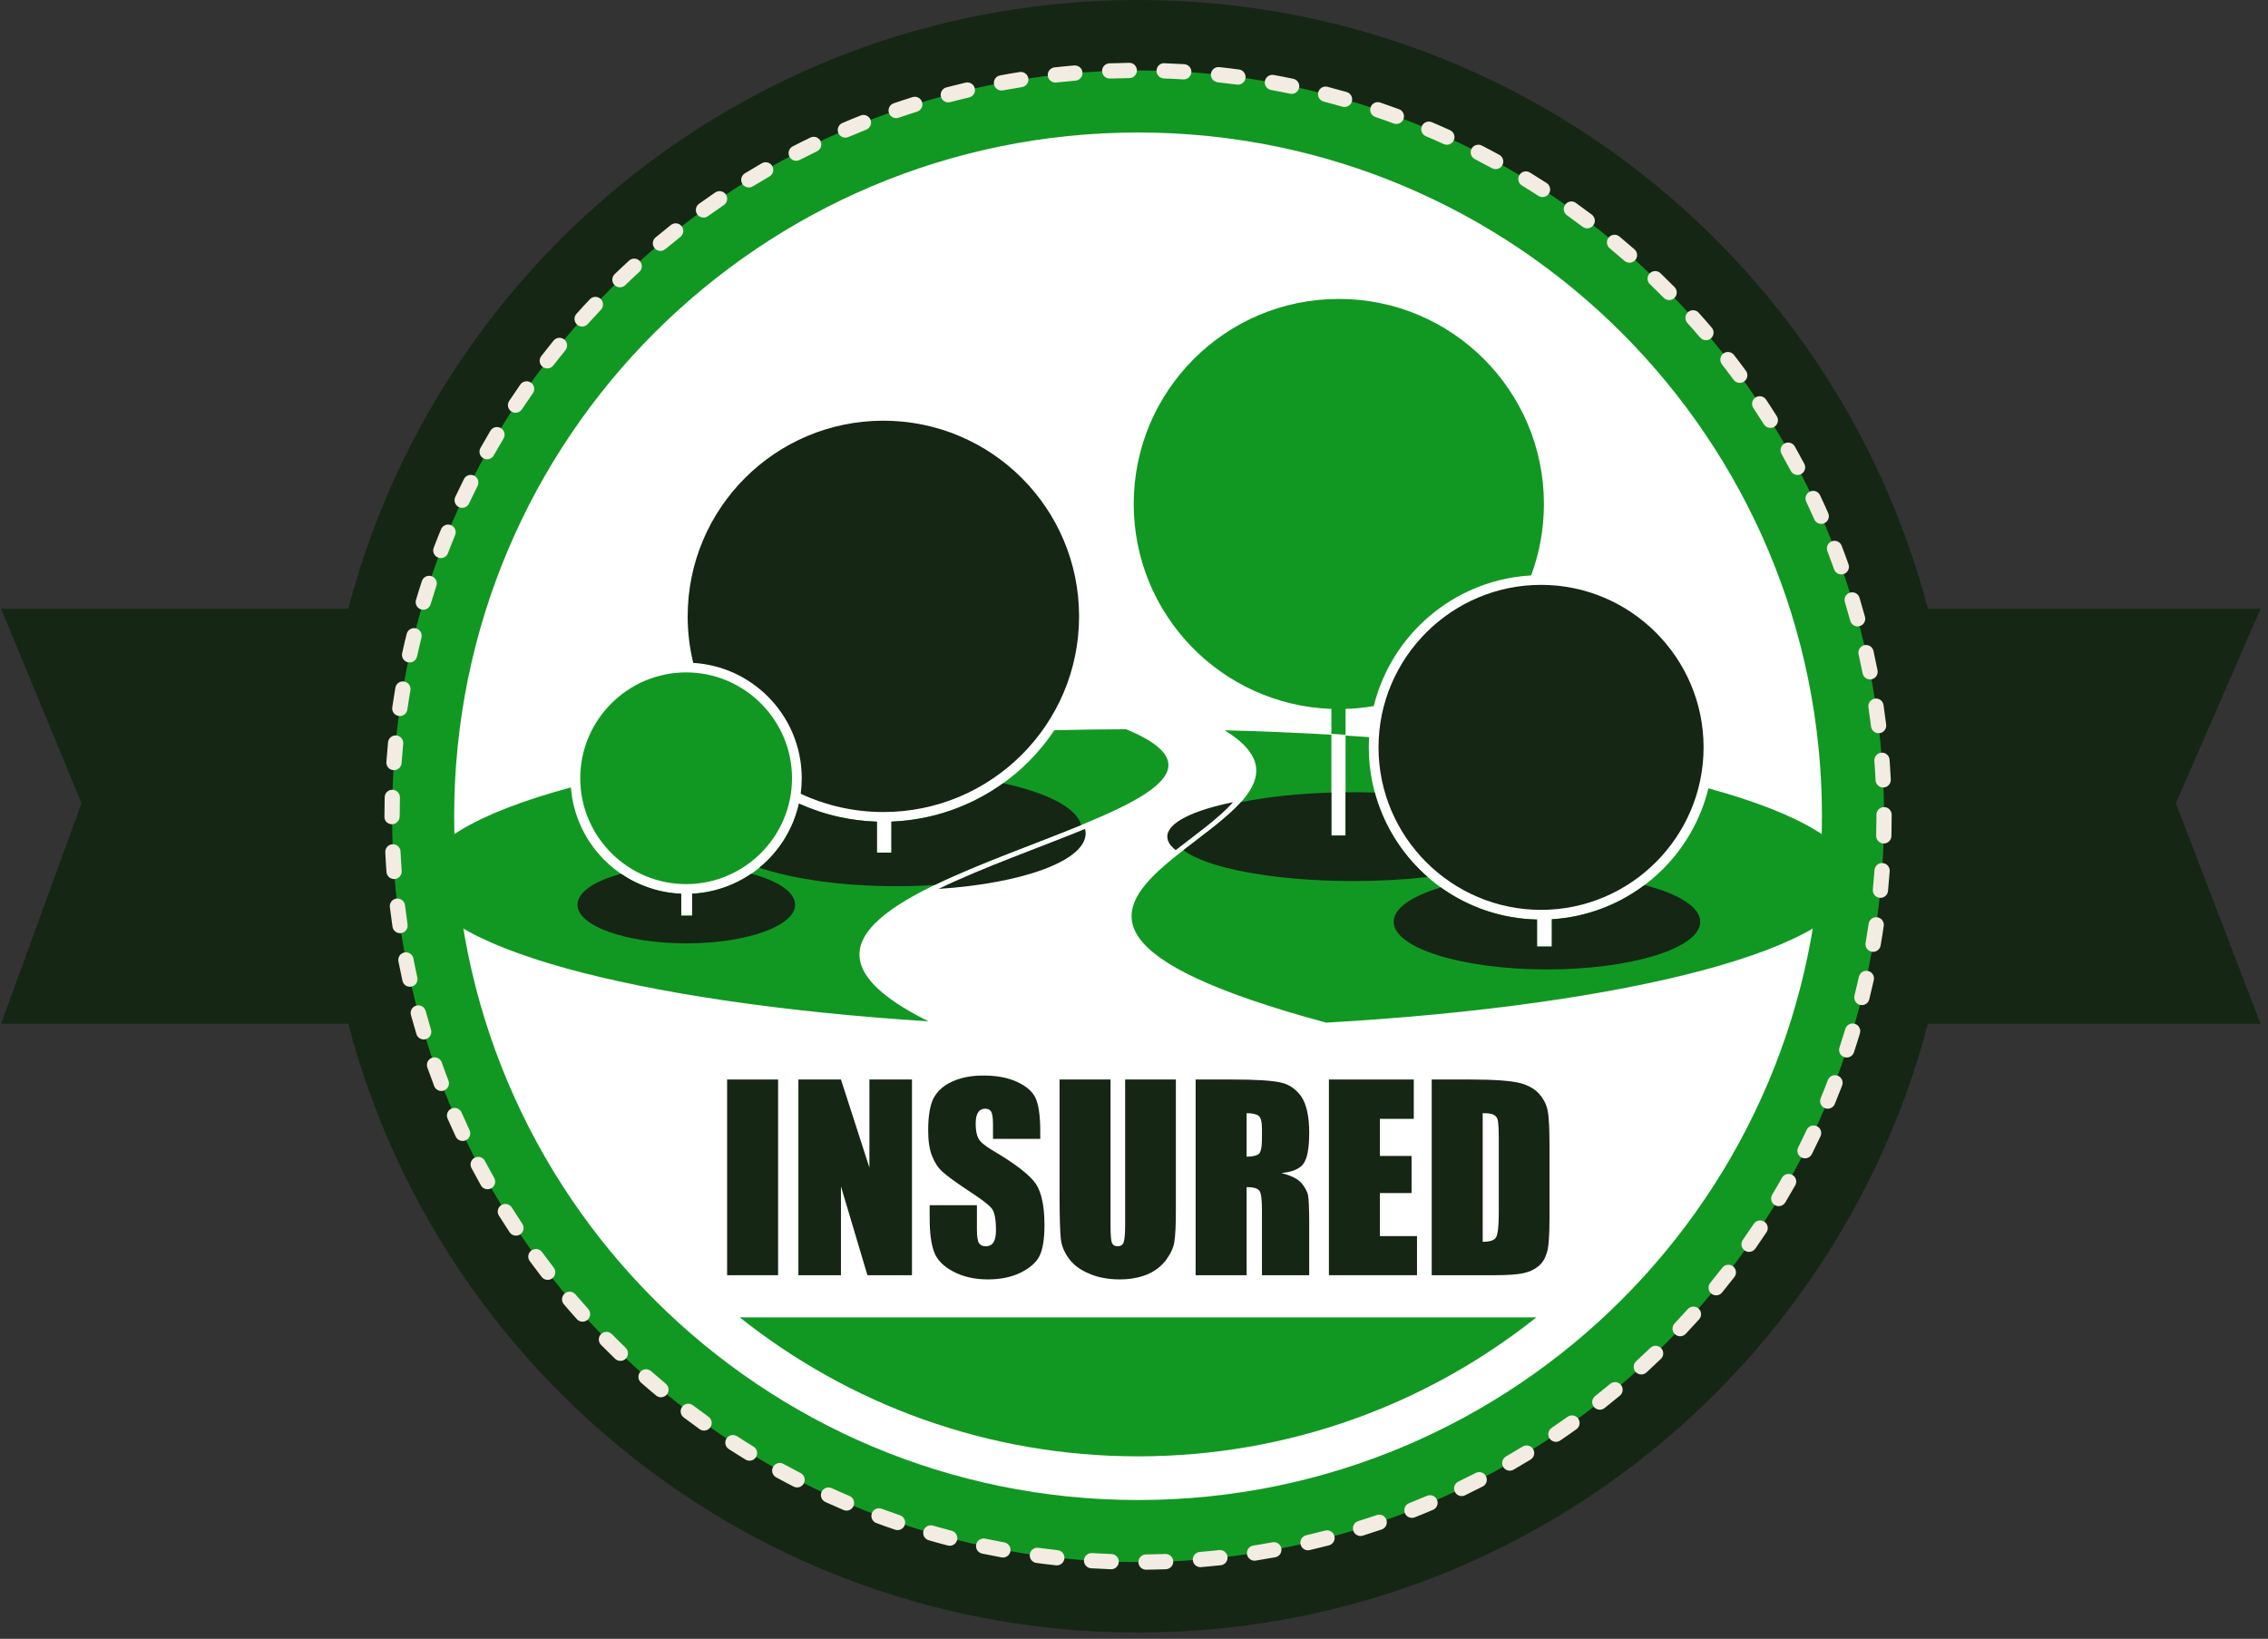
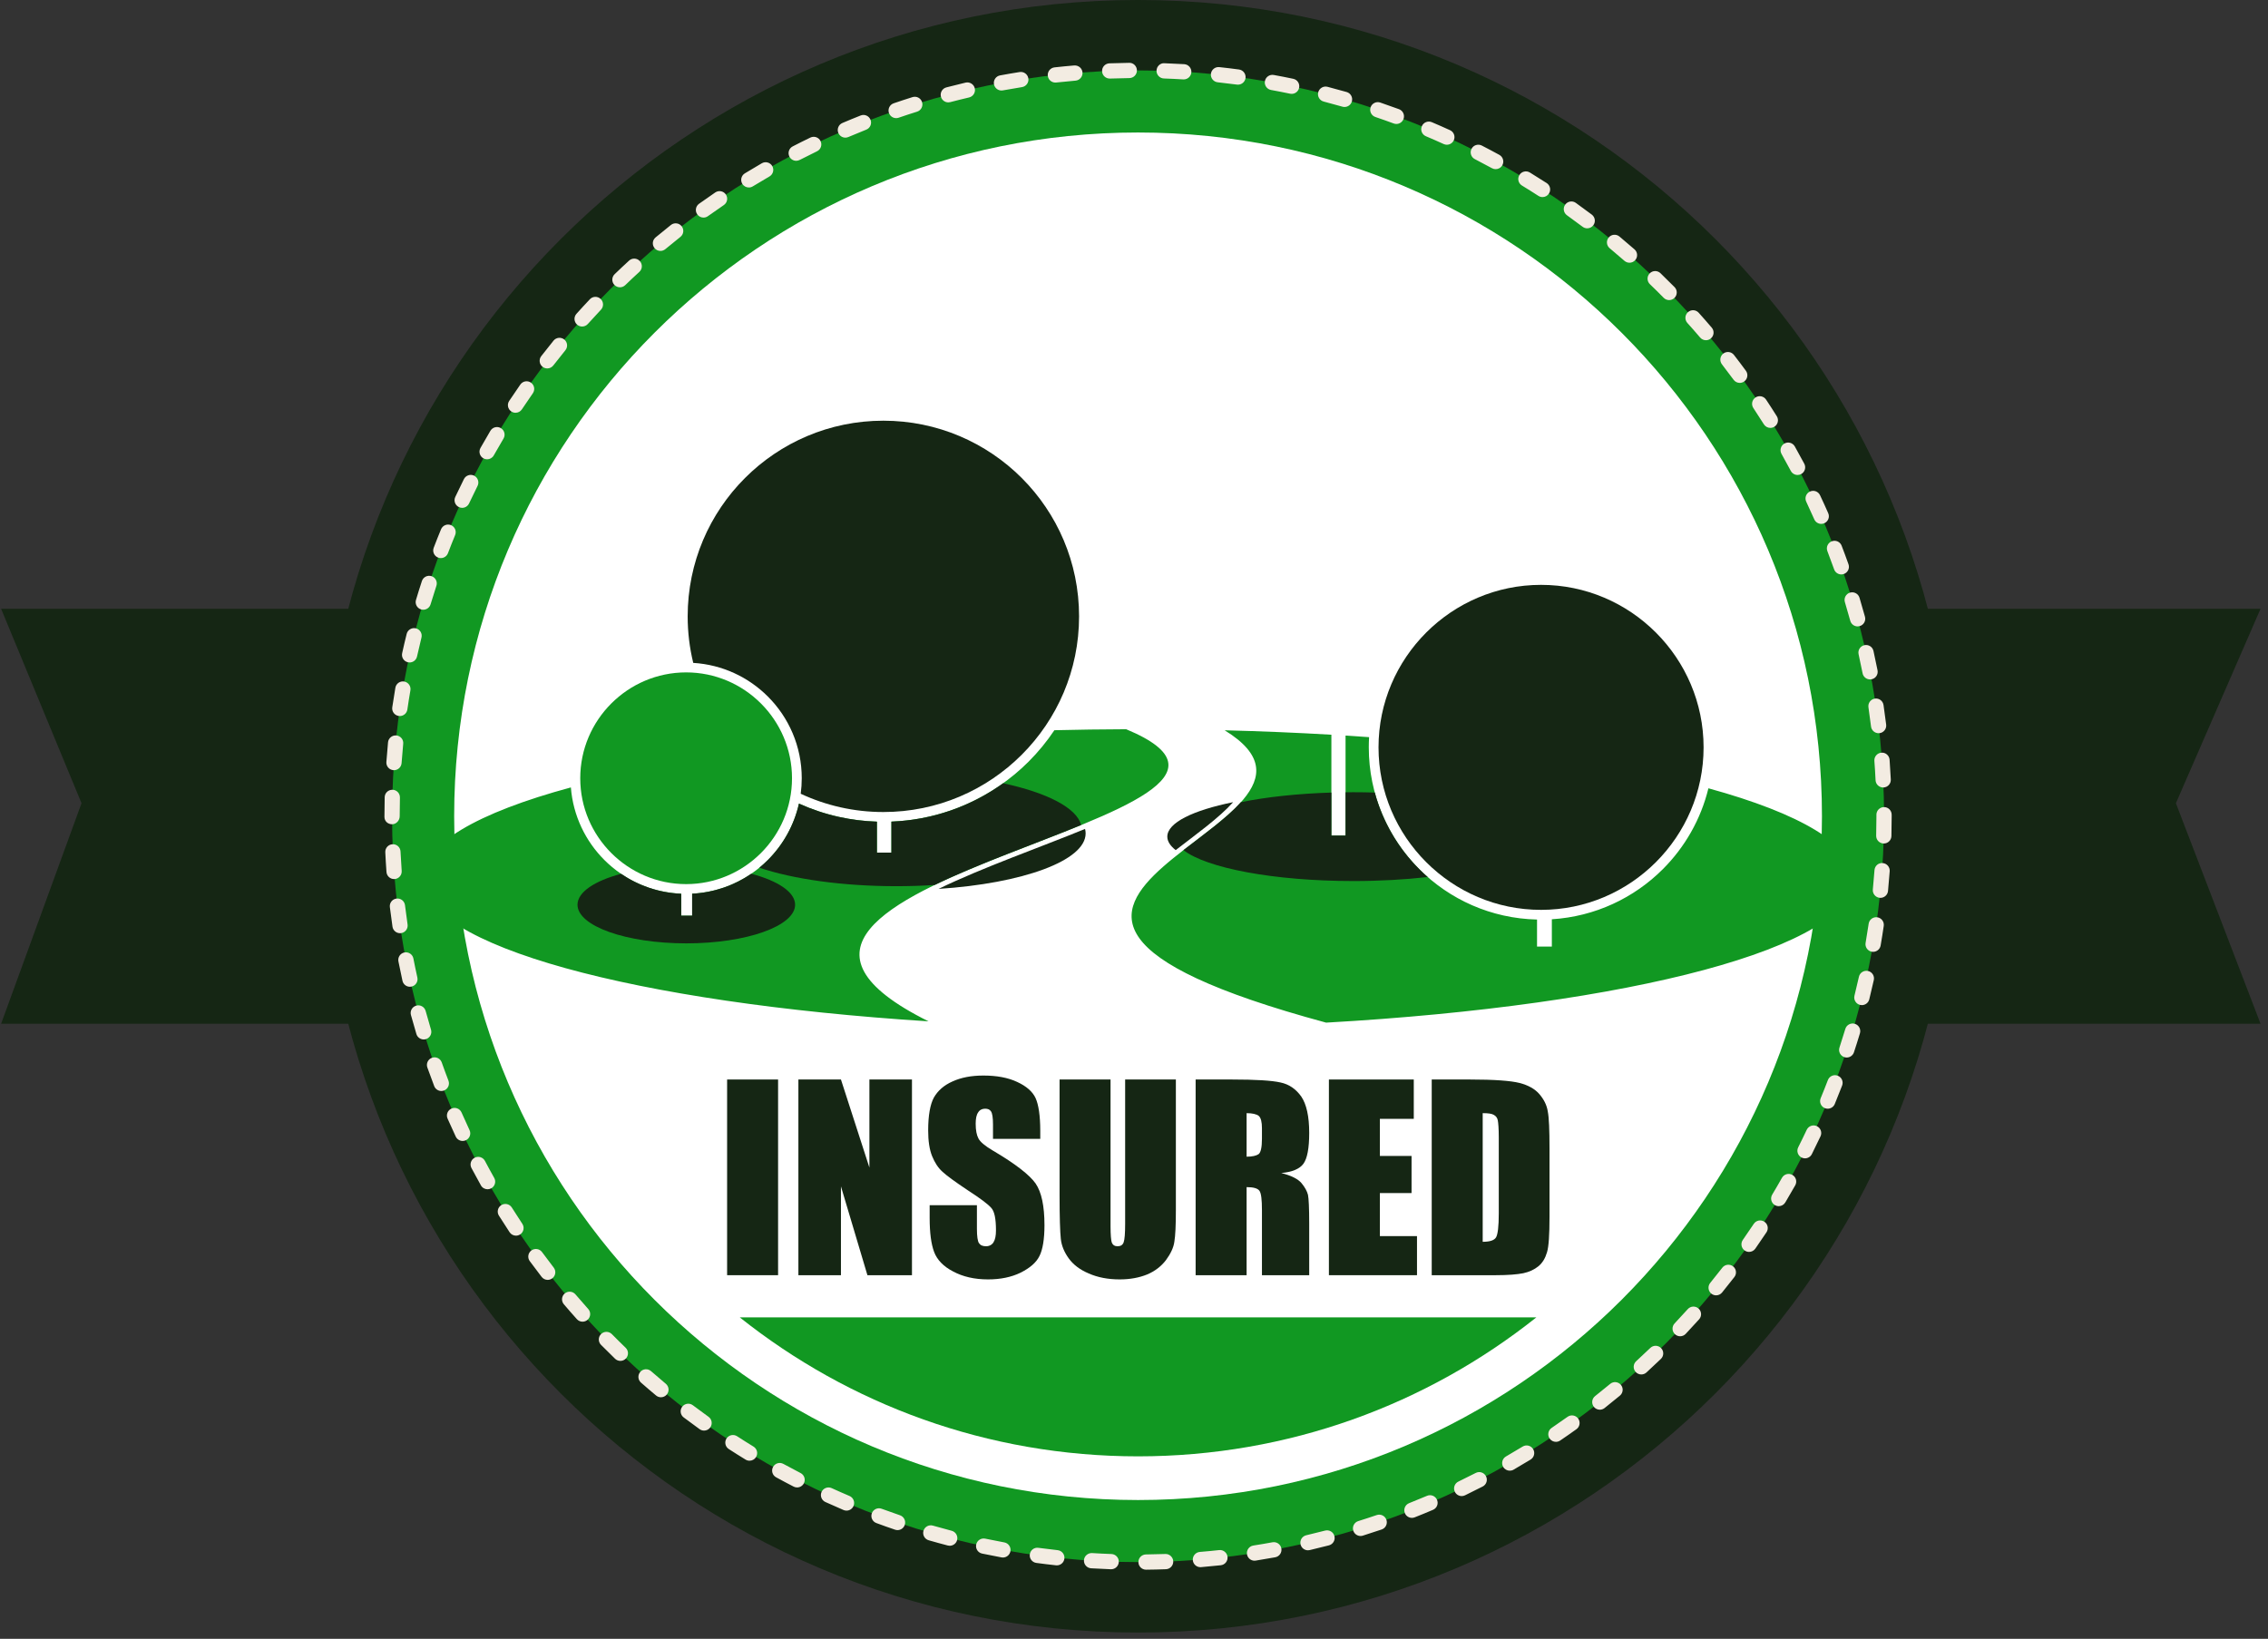
<svg xmlns="http://www.w3.org/2000/svg" width="100%" height="100%" viewBox="0 0 220 159" version="1.1" xml:space="preserve" style="fill-rule:evenodd;clip-rule:evenodd;stroke-linejoin:round;stroke-miterlimit:2;">
  <rect x="0" y="0" width="220" height="159" fill="#333333" stroke="none" />
  <g transform="matrix(1,0,0,1,-67.606,-93.796)">
    <g transform="matrix(1,0,0,1,0,-5.01)">
      <g>
        <g transform="matrix(1,0,0,1,35.609,65.726)">
          <path d="M214.595,132.403L251.273,132.403L243.063,111.007L251.273,92.144L214.595,92.144L214.595,132.403Z" style="fill:rgb(21,38,20);fill-rule:nonzero;" />
        </g>
        <g transform="matrix(-0.95,0,0,1,306.423,65.727)">
          <path d="M214.595,132.403L251.273,132.403L243.063,111.007L251.273,92.144L214.595,92.144L214.595,132.403Z" style="fill:rgb(21,38,20);fill-rule:nonzero;" />
        </g>
        <g transform="matrix(1,0,0,1,35.609,65.726)">
          <path d="M221.586,112.273C221.586,156.012 186.129,191.469 142.391,191.469C98.653,191.469 63.196,156.012 63.196,112.273C63.196,68.535 98.653,33.079 142.391,33.079C186.129,33.079 221.586,68.535 221.586,112.273Z" style="fill:rgb(21,38,20);fill-rule:nonzero;" />
        </g>
        <g transform="matrix(1,0,0,1,35.609,65.726)">
          <path d="M214.753,112.273C214.753,152.238 182.356,184.636 142.391,184.636C102.426,184.636 70.029,152.238 70.029,112.273C70.029,72.309 102.426,39.911 142.391,39.911C182.356,39.911 214.753,72.309 214.753,112.273Z" style="fill:rgb(17,152,34);fill-rule:nonzero;" />
        </g>
        <g transform="matrix(1,0,0,1,35.609,65.726)">
          <path d="M143.164,185.371C142.759,185.371 142.428,185.044 142.424,184.639C142.42,184.231 142.748,183.896 143.156,183.892C143.786,183.886 144.413,183.871 145.038,183.848C145.432,183.83 145.789,184.152 145.804,184.561C145.818,184.969 145.5,185.312 145.091,185.326C144.454,185.35 143.814,185.365 143.171,185.371L143.164,185.371ZM139.782,185.329L139.756,185.329C139.114,185.306 138.474,185.275 137.836,185.236C137.428,185.211 137.118,184.86 137.143,184.452C137.168,184.044 137.529,183.739 137.927,183.759C138.552,183.797 139.178,183.829 139.808,183.851C140.216,183.865 140.536,184.208 140.521,184.616C140.506,185.015 140.179,185.329 139.782,185.329ZM148.439,185.127C148.059,185.127 147.735,184.835 147.703,184.448C147.669,184.041 147.972,183.684 148.379,183.649C149.006,183.598 149.631,183.538 150.254,183.47C150.661,183.425 151.025,183.719 151.069,184.125C151.114,184.531 150.82,184.896 150.415,184.94C149.779,185.009 149.141,185.071 148.502,185.124C148.481,185.126 148.46,185.127 148.439,185.127ZM134.512,184.952C134.485,184.952 134.459,184.95 134.432,184.947C133.793,184.878 133.156,184.801 132.523,184.715C132.119,184.66 131.835,184.288 131.89,183.883C131.944,183.479 132.313,183.191 132.722,183.25C133.342,183.333 133.965,183.409 134.59,183.477C134.997,183.521 135.291,183.885 135.246,184.292C135.206,184.67 134.885,184.952 134.512,184.952ZM153.687,184.499C153.328,184.499 153.014,184.238 152.957,183.874C152.894,183.47 153.169,183.091 153.573,183.028C154.194,182.931 154.813,182.826 155.429,182.712C155.832,182.64 156.216,182.905 156.291,183.306C156.364,183.708 156.099,184.093 155.697,184.167C155.068,184.283 154.436,184.39 153.802,184.49C153.763,184.496 153.725,184.499 153.687,184.499ZM129.282,184.191C129.238,184.191 129.193,184.187 129.148,184.179C128.517,184.063 127.888,183.939 127.262,183.808C126.862,183.724 126.606,183.331 126.69,182.932C126.774,182.532 127.167,182.277 127.566,182.36C128.18,182.489 128.796,182.61 129.415,182.724C129.817,182.797 130.083,183.183 130.009,183.585C129.944,183.941 129.632,184.191 129.282,184.191ZM158.873,183.49C158.537,183.49 158.233,183.259 158.154,182.918C158.061,182.52 158.308,182.123 158.706,182.03C159.318,181.887 159.928,181.736 160.535,181.578C160.934,181.478 161.335,181.712 161.438,182.107C161.541,182.502 161.304,182.906 160.908,183.01C160.289,183.171 159.667,183.324 159.042,183.47C158.985,183.483 158.929,183.49 158.873,183.49ZM124.122,183.05C124.061,183.05 123.999,183.042 123.936,183.026C123.314,182.864 122.696,182.695 122.082,182.517C121.689,182.403 121.462,181.993 121.576,181.601C121.689,181.209 122.102,180.981 122.492,181.096C123.094,181.27 123.7,181.436 124.308,181.594C124.703,181.697 124.94,182.101 124.838,182.496C124.752,182.829 124.451,183.05 124.122,183.05ZM163.973,182.103C163.658,182.103 163.366,181.899 163.267,181.583C163.145,181.193 163.363,180.778 163.752,180.656C164.353,180.469 164.95,180.274 165.543,180.071C165.931,179.942 166.35,180.146 166.482,180.532C166.614,180.919 166.408,181.339 166.022,181.471C165.416,181.678 164.807,181.877 164.194,182.068C164.121,182.091 164.046,182.103 163.973,182.103ZM119.06,181.532C118.981,181.532 118.901,181.519 118.822,181.492C118.212,181.285 117.606,181.07 117.004,180.846C116.621,180.704 116.426,180.279 116.568,179.896C116.71,179.513 117.135,179.317 117.518,179.46C118.108,179.678 118.701,179.889 119.298,180.092C119.685,180.224 119.892,180.644 119.76,181.03C119.656,181.338 119.368,181.532 119.06,181.532ZM168.957,180.344C168.662,180.344 168.383,180.167 168.268,179.876C168.118,179.496 168.305,179.066 168.685,178.916C169.267,178.686 169.846,178.449 170.421,178.204C170.797,178.044 171.231,178.219 171.391,178.595C171.551,178.97 171.377,179.405 171,179.564C170.414,179.814 169.823,180.057 169.228,180.292C169.138,180.327 169.046,180.344 168.957,180.344ZM114.111,179.641C114.015,179.641 113.916,179.622 113.822,179.582C113.23,179.33 112.642,179.071 112.058,178.804C111.687,178.634 111.523,178.196 111.692,177.824C111.863,177.453 112.301,177.29 112.673,177.459C113.245,177.72 113.82,177.974 114.4,178.22C114.776,178.38 114.952,178.814 114.792,179.19C114.672,179.472 114.398,179.641 114.111,179.641ZM173.785,178.23C173.51,178.23 173.246,178.075 173.118,177.811C172.94,177.443 173.095,177.001 173.463,176.823C174.028,176.551 174.588,176.272 175.145,175.985C175.508,175.797 175.954,175.941 176.141,176.304C176.328,176.668 176.185,177.113 175.822,177.3C175.254,177.593 174.682,177.877 174.106,178.156C174.002,178.206 173.893,178.23 173.785,178.23ZM109.316,177.392C109.203,177.392 109.087,177.366 108.979,177.31C108.407,177.016 107.84,176.714 107.278,176.406C106.92,176.209 106.789,175.76 106.985,175.402C107.181,175.043 107.629,174.911 107.989,175.109C108.541,175.411 109.096,175.706 109.656,175.995C110.019,176.182 110.162,176.628 109.975,176.991C109.844,177.246 109.585,177.392 109.316,177.392ZM178.45,175.767C178.194,175.767 177.945,175.634 177.808,175.397C177.604,175.043 177.726,174.59 178.079,174.386C178.623,174.073 179.162,173.753 179.696,173.426C180.045,173.213 180.501,173.323 180.713,173.671C180.926,174.02 180.816,174.475 180.467,174.688C179.922,175.021 179.372,175.348 178.818,175.667C178.702,175.735 178.575,175.767 178.45,175.767ZM104.703,174.799C104.571,174.799 104.439,174.764 104.318,174.69C103.77,174.356 103.227,174.014 102.689,173.665C102.346,173.443 102.249,172.984 102.471,172.642C102.693,172.299 103.151,172.202 103.494,172.423C104.021,172.765 104.553,173.101 105.09,173.429C105.438,173.642 105.548,174.097 105.335,174.445C105.195,174.673 104.952,174.799 104.703,174.799ZM182.923,172.968C182.686,172.968 182.453,172.854 182.31,172.643C182.081,172.305 182.169,171.845 182.508,171.616C183.027,171.264 183.542,170.905 184.051,170.541C184.383,170.304 184.846,170.38 185.083,170.711C185.321,171.043 185.245,171.505 184.912,171.743C184.393,172.115 183.868,172.481 183.337,172.84C183.21,172.927 183.066,172.968 182.923,172.968ZM100.293,171.877C100.144,171.877 99.994,171.832 99.863,171.739C99.342,171.365 98.825,170.985 98.314,170.598C97.988,170.351 97.924,169.887 98.171,169.562C98.417,169.236 98.882,169.171 99.207,169.418C99.708,169.797 100.214,170.17 100.724,170.536C101.057,170.774 101.133,171.236 100.895,171.568C100.751,171.77 100.523,171.877 100.293,171.877ZM187.183,169.85C186.964,169.85 186.748,169.754 186.602,169.569C186.349,169.249 186.403,168.783 186.724,168.53C187.217,168.141 187.704,167.746 188.187,167.345C188.5,167.084 188.967,167.126 189.228,167.44C189.489,167.754 189.447,168.22 189.133,168.482C188.641,168.891 188.144,169.294 187.641,169.691C187.505,169.798 187.343,169.85 187.183,169.85ZM96.11,168.643C95.943,168.643 95.775,168.586 95.637,168.471C95.144,168.061 94.657,167.645 94.175,167.221C93.868,166.952 93.838,166.484 94.107,166.177C94.376,165.87 94.844,165.839 95.151,166.11C95.623,166.524 96.101,166.933 96.583,167.335C96.897,167.596 96.94,168.063 96.678,168.376C96.532,168.552 96.322,168.643 96.11,168.643ZM191.208,166.43C191.007,166.43 190.808,166.349 190.662,166.189C190.386,165.888 190.407,165.42 190.709,165.144C191.172,164.72 191.629,164.291 192.082,163.855C192.376,163.572 192.844,163.581 193.127,163.875C193.411,164.168 193.402,164.637 193.108,164.92C192.647,165.365 192.18,165.803 191.707,166.236C191.565,166.366 191.386,166.43 191.208,166.43ZM92.174,165.114C91.989,165.114 91.804,165.045 91.661,164.907C91.199,164.462 90.744,164.011 90.294,163.555C90.008,163.264 90.012,162.795 90.303,162.509C90.594,162.223 91.063,162.227 91.349,162.517C91.789,162.965 92.236,163.406 92.688,163.842C92.981,164.126 92.99,164.594 92.707,164.888C92.561,165.039 92.368,165.114 92.174,165.114ZM194.975,162.725C194.793,162.725 194.61,162.657 194.467,162.522C194.17,162.241 194.157,161.773 194.438,161.477C194.869,161.021 195.295,160.559 195.714,160.091C195.987,159.788 196.455,159.762 196.759,160.035C197.063,160.307 197.088,160.775 196.815,161.079C196.387,161.556 195.953,162.027 195.512,162.493C195.367,162.647 195.171,162.725 194.975,162.725ZM88.506,161.311C88.302,161.311 88.101,161.229 87.955,161.065C87.527,160.589 87.106,160.106 86.691,159.619C86.426,159.308 86.463,158.841 86.774,158.576C87.086,158.312 87.552,158.349 87.817,158.66C88.224,159.138 88.637,159.611 89.056,160.078C89.329,160.382 89.303,160.85 88.999,161.123C88.858,161.249 88.681,161.311 88.506,161.311ZM198.465,158.754C198.301,158.754 198.135,158.7 197.998,158.587C197.682,158.329 197.634,157.863 197.893,157.547C198.29,157.06 198.681,156.568 199.066,156.071C199.315,155.749 199.78,155.689 200.103,155.939C200.426,156.189 200.486,156.654 200.235,156.977C199.843,157.484 199.444,157.986 199.039,158.482C198.892,158.661 198.679,158.754 198.465,158.754ZM85.124,157.254C84.903,157.254 84.684,157.155 84.538,156.966C84.147,156.46 83.762,155.949 83.383,155.433C83.142,155.103 83.213,154.64 83.543,154.398C83.872,154.158 84.335,154.229 84.576,154.558C84.947,155.064 85.325,155.565 85.709,156.062C85.959,156.385 85.899,156.85 85.576,157.1C85.441,157.203 85.282,157.254 85.124,157.254ZM201.658,154.54C201.512,154.54 201.363,154.496 201.234,154.405C200.9,154.17 200.819,153.71 201.054,153.375C201.416,152.86 201.77,152.341 202.117,151.817C202.343,151.477 202.802,151.384 203.142,151.61C203.483,151.835 203.576,152.294 203.35,152.635C202.995,153.17 202.633,153.7 202.265,154.225C202.121,154.43 201.891,154.54 201.658,154.54ZM82.048,152.964C81.809,152.964 81.573,152.848 81.431,152.633C81.077,152.1 80.731,151.562 80.391,151.02C80.174,150.673 80.279,150.217 80.626,150C80.973,149.784 81.429,149.889 81.645,150.235C81.978,150.767 82.317,151.293 82.664,151.815C82.889,152.156 82.797,152.615 82.456,152.841C82.33,152.924 82.189,152.964 82.048,152.964ZM204.538,150.102C204.409,150.102 204.277,150.068 204.158,149.997C203.808,149.787 203.694,149.333 203.904,148.982C204.227,148.443 204.543,147.899 204.851,147.351C205.051,146.994 205.501,146.867 205.858,147.069C206.214,147.269 206.34,147.72 206.14,148.076C205.825,148.636 205.503,149.191 205.173,149.742C205.034,149.973 204.789,150.102 204.538,150.102ZM79.293,148.463C79.034,148.463 78.783,148.328 78.647,148.086C78.335,147.53 78.028,146.969 77.729,146.403C77.537,146.042 77.675,145.595 78.036,145.403C78.396,145.212 78.845,145.35 79.036,145.71C79.33,146.265 79.629,146.815 79.937,147.36C80.137,147.716 80.011,148.167 79.655,148.368C79.54,148.432 79.416,148.463 79.293,148.463ZM207.086,145.463C206.974,145.463 206.861,145.438 206.754,145.384C206.39,145.201 206.243,144.756 206.426,144.391C206.709,143.83 206.983,143.264 207.252,142.694C207.425,142.324 207.868,142.166 208.235,142.339C208.605,142.513 208.764,142.954 208.59,143.323C208.316,143.904 208.036,144.482 207.748,145.056C207.618,145.314 207.357,145.463 207.086,145.463ZM76.875,143.776C76.597,143.776 76.331,143.619 76.205,143.351C75.934,142.773 75.669,142.192 75.412,141.606C75.248,141.232 75.418,140.796 75.792,140.632C76.166,140.468 76.603,140.637 76.767,141.012C77.019,141.585 77.277,142.155 77.543,142.722C77.717,143.091 77.559,143.532 77.189,143.706C77.087,143.753 76.98,143.776 76.875,143.776ZM209.289,140.647C209.194,140.647 209.099,140.629 209.006,140.591C208.629,140.435 208.45,140.002 208.606,139.625C208.847,139.044 209.079,138.459 209.305,137.87C209.45,137.489 209.879,137.296 210.26,137.444C210.641,137.59 210.832,138.018 210.686,138.399C210.456,139 210.218,139.597 209.973,140.191C209.855,140.476 209.579,140.647 209.289,140.647ZM74.807,138.928C74.51,138.928 74.229,138.747 74.116,138.453C73.887,137.856 73.666,137.254 73.451,136.649C73.315,136.264 73.517,135.841 73.902,135.705C74.289,135.569 74.71,135.772 74.846,136.156C75.055,136.749 75.273,137.337 75.498,137.923C75.644,138.304 75.453,138.732 75.072,138.878C74.985,138.912 74.895,138.928 74.807,138.928ZM211.132,135.681C211.055,135.681 210.977,135.668 210.9,135.643C210.512,135.515 210.301,135.097 210.429,134.71C210.626,134.111 210.815,133.511 210.997,132.906C211.115,132.514 211.526,132.292 211.918,132.41C212.31,132.528 212.531,132.94 212.414,133.332C212.229,133.949 212.035,134.562 211.834,135.172C211.731,135.483 211.442,135.681 211.132,135.681ZM73.097,133.928C72.779,133.928 72.485,133.721 72.389,133.402C72.204,132.789 72.027,132.172 71.858,131.553C71.751,131.159 71.983,130.752 72.378,130.645C72.772,130.537 73.178,130.77 73.286,131.165C73.451,131.772 73.624,132.375 73.805,132.975C73.923,133.366 73.702,133.778 73.311,133.897C73.239,133.918 73.167,133.928 73.097,133.928ZM212.602,130.597C212.543,130.597 212.482,130.59 212.422,130.575C212.025,130.476 211.785,130.075 211.884,129.678C212.036,129.07 212.18,128.459 212.316,127.845C212.405,127.446 212.802,127.199 213.198,127.283C213.597,127.372 213.849,127.767 213.76,128.166C213.621,128.792 213.474,129.416 213.319,130.037C213.235,130.373 212.933,130.597 212.602,130.597ZM71.758,128.816C71.419,128.816 71.114,128.582 71.037,128.237C70.898,127.612 70.767,126.985 70.644,126.354C70.566,125.953 70.828,125.565 71.229,125.487C71.629,125.413 72.018,125.67 72.096,126.071C72.216,126.689 72.345,127.304 72.481,127.915C72.57,128.314 72.319,128.709 71.92,128.797C71.866,128.81 71.812,128.816 71.758,128.816ZM213.693,125.427C213.651,125.427 213.609,125.423 213.566,125.416C213.164,125.346 212.894,124.963 212.963,124.561C213.07,123.943 213.169,123.323 213.26,122.701C213.319,122.297 213.69,122.019 214.099,122.076C214.502,122.134 214.783,122.51 214.724,122.914C214.631,123.55 214.531,124.183 214.421,124.813C214.359,125.173 214.046,125.427 213.693,125.427ZM70.8,123.619C70.439,123.619 70.123,123.355 70.069,122.987C69.976,122.354 69.891,121.719 69.814,121.081C69.766,120.676 70.055,120.307 70.461,120.259C70.867,120.21 71.235,120.5 71.283,120.905C71.358,121.53 71.441,122.152 71.532,122.772C71.592,123.176 71.312,123.552 70.908,123.611C70.872,123.617 70.835,123.619 70.8,123.619ZM214.403,120.189C214.378,120.189 214.354,120.189 214.33,120.186C213.923,120.146 213.626,119.784 213.666,119.378C213.727,118.754 213.781,118.128 213.826,117.501C213.856,117.093 214.203,116.778 214.617,116.816C215.024,116.846 215.331,117.2 215.301,117.607C215.255,118.248 215.201,118.886 215.138,119.522C215.101,119.904 214.779,120.189 214.403,120.189ZM70.223,118.367C69.839,118.367 69.515,118.07 69.486,117.681C69.439,117.044 69.401,116.404 69.371,115.762C69.352,115.354 69.667,115.008 70.075,114.989C70.484,114.968 70.83,115.284 70.848,115.692C70.878,116.321 70.916,116.948 70.961,117.573C70.991,117.981 70.685,118.335 70.278,118.365C70.259,118.366 70.241,118.367 70.223,118.367ZM214.729,114.916L214.71,114.916C214.301,114.905 213.979,114.565 213.989,114.157C214.005,113.531 214.014,112.903 214.014,112.273L214.013,112.124C214.013,111.715 214.344,111.384 214.753,111.384C215.161,111.384 215.492,111.715 215.492,112.124L215.493,112.268C215.493,112.916 215.484,113.557 215.468,114.195C215.458,114.597 215.129,114.916 214.729,114.916ZM70.029,113.049C69.62,113.049 69.289,112.753 69.289,112.345L69.289,112.273C69.289,111.655 69.297,111.039 69.312,110.423C69.322,110.015 69.652,109.7 70.07,109.703C70.479,109.713 70.801,110.053 70.791,110.46C70.776,111.064 70.768,111.668 70.768,112.273C70.768,112.682 70.437,113.049 70.029,113.049ZM214.669,109.482C214.276,109.482 213.95,109.174 213.93,108.778C213.9,108.149 213.862,107.522 213.815,106.898C213.785,106.491 214.091,106.136 214.498,106.106C214.896,106.066 215.26,106.38 215.29,106.788C215.337,107.426 215.377,108.065 215.408,108.707C215.428,109.115 215.113,109.461 214.705,109.481C214.693,109.482 214.681,109.482 214.669,109.482ZM70.214,107.804C70.196,107.804 70.179,107.804 70.161,107.802C69.753,107.773 69.447,107.419 69.476,107.012C69.521,106.372 69.575,105.733 69.637,105.097C69.677,104.69 70.04,104.396 70.445,104.433C70.852,104.472 71.149,104.834 71.109,105.24C71.048,105.864 70.996,106.489 70.951,107.117C70.923,107.506 70.599,107.804 70.214,107.804ZM214.223,104.216C213.854,104.216 213.535,103.941 213.49,103.566C213.414,102.941 213.331,102.319 213.239,101.7C213.179,101.295 213.458,100.919 213.862,100.859C214.268,100.798 214.642,101.079 214.702,101.482C214.795,102.115 214.881,102.75 214.959,103.388C215.007,103.793 214.718,104.162 214.313,104.211C214.283,104.215 214.253,104.216 214.223,104.216ZM70.78,102.55C70.745,102.55 70.71,102.548 70.673,102.543C70.27,102.484 69.989,102.109 70.047,101.705C70.14,101.069 70.24,100.436 70.349,99.805C70.418,99.402 70.8,99.131 71.204,99.202C71.606,99.272 71.876,99.654 71.807,100.057C71.7,100.674 71.602,101.294 71.512,101.917C71.459,102.285 71.142,102.55 70.78,102.55ZM213.396,98.998C213.05,98.998 212.74,98.753 212.671,98.401C212.549,97.783 212.42,97.168 212.284,96.557C212.194,96.158 212.445,95.763 212.844,95.674C213.241,95.585 213.638,95.835 213.727,96.234C213.867,96.858 213.998,97.485 214.122,98.115C214.201,98.516 213.94,98.905 213.54,98.984C213.491,98.993 213.443,98.998 213.396,98.998ZM71.729,97.352C71.676,97.352 71.622,97.346 71.568,97.335C71.169,97.246 70.918,96.852 71.006,96.453C71.144,95.826 71.29,95.201 71.445,94.581C71.544,94.185 71.945,93.944 72.341,94.042C72.738,94.141 72.98,94.542 72.88,94.938C72.729,95.546 72.586,96.157 72.45,96.772C72.374,97.117 72.068,97.352 71.729,97.352ZM212.189,93.854C211.864,93.854 211.566,93.638 211.476,93.309C211.31,92.702 211.136,92.099 210.955,91.499C210.836,91.108 211.057,90.695 211.448,90.577C211.838,90.459 212.252,90.679 212.371,91.07C212.556,91.683 212.733,92.299 212.903,92.918C213.011,93.313 212.778,93.719 212.385,93.827C212.319,93.845 212.253,93.854 212.189,93.854ZM73.056,92.237C72.986,92.237 72.915,92.227 72.843,92.206C72.453,92.088 72.231,91.676 72.348,91.285C72.531,90.67 72.723,90.059 72.923,89.451C73.051,89.063 73.47,88.854 73.856,88.979C74.245,89.106 74.456,89.524 74.329,89.912C74.133,90.508 73.945,91.107 73.764,91.71C73.668,92.03 73.375,92.237 73.056,92.237ZM210.607,88.811C210.303,88.811 210.018,88.622 209.91,88.318C209.7,87.726 209.482,87.137 209.257,86.552C209.11,86.171 209.3,85.743 209.681,85.596C210.064,85.45 210.49,85.639 210.637,86.021C210.867,86.618 211.09,87.219 211.304,87.824C211.441,88.209 211.239,88.632 210.855,88.768C210.772,88.797 210.689,88.811 210.607,88.811ZM74.759,87.226C74.671,87.226 74.582,87.21 74.495,87.177C74.113,87.031 73.922,86.604 74.068,86.222C74.297,85.621 74.534,85.023 74.779,84.43C74.935,84.053 75.368,83.873 75.745,84.028C76.123,84.184 76.302,84.617 76.146,84.994C75.907,85.575 75.674,86.161 75.45,86.75C75.337,87.044 75.057,87.226 74.759,87.226ZM208.662,83.907C208.377,83.907 208.106,83.742 207.984,83.464C207.732,82.891 207.472,82.321 207.206,81.756C207.031,81.386 207.189,80.945 207.559,80.772C207.929,80.597 208.369,80.755 208.543,81.125C208.816,81.702 209.081,82.283 209.338,82.869C209.503,83.243 209.333,83.679 208.959,83.844C208.862,83.886 208.761,83.907 208.662,83.907ZM76.827,82.35C76.722,82.35 76.615,82.327 76.514,82.279C76.144,82.106 75.985,81.666 76.158,81.296C76.431,80.714 76.711,80.136 76.998,79.562C77.182,79.197 77.627,79.049 77.991,79.232C78.356,79.415 78.503,79.859 78.321,80.224C78.039,80.787 77.765,81.354 77.497,81.923C77.372,82.192 77.105,82.35 76.827,82.35ZM206.364,79.162C206.099,79.162 205.843,79.019 205.71,78.768C205.416,78.214 205.115,77.665 204.808,77.12C204.606,76.764 204.732,76.313 205.088,76.112C205.444,75.912 205.895,76.036 206.096,76.393C206.41,76.949 206.717,77.51 207.017,78.075C207.208,78.436 207.071,78.884 206.71,79.075C206.599,79.134 206.481,79.162 206.364,79.162ZM79.248,77.642C79.125,77.642 79.001,77.611 78.886,77.547C78.53,77.347 78.403,76.896 78.604,76.54C78.918,75.98 79.24,75.424 79.568,74.874C79.777,74.522 80.231,74.407 80.582,74.617C80.933,74.826 81.048,75.28 80.838,75.63C80.517,76.171 80.201,76.715 79.893,77.264C79.757,77.506 79.506,77.642 79.248,77.642ZM203.724,74.594C203.478,74.594 203.237,74.472 203.097,74.248C202.763,73.716 202.423,73.19 202.076,72.668C201.85,72.328 201.942,71.869 202.283,71.643C202.623,71.417 203.082,71.508 203.308,71.849C203.662,72.381 204.009,72.919 204.349,73.461C204.567,73.807 204.462,74.264 204.117,74.481C203.994,74.558 203.858,74.594 203.724,74.594ZM82.005,73.126C81.865,73.126 81.723,73.086 81.597,73.003C81.256,72.777 81.163,72.318 81.389,71.978C81.743,71.442 82.104,70.912 82.472,70.387C82.706,70.052 83.167,69.97 83.502,70.205C83.837,70.439 83.918,70.9 83.684,71.235C83.324,71.75 82.97,72.27 82.622,72.794C82.48,73.009 82.245,73.126 82.005,73.126ZM200.756,70.228C200.529,70.228 200.305,70.123 200.159,69.926C199.788,69.42 199.41,68.919 199.026,68.424C198.776,68.102 198.834,67.637 199.157,67.386C199.48,67.135 199.944,67.194 200.195,67.518C200.587,68.023 200.973,68.534 201.352,69.051C201.593,69.38 201.522,69.843 201.193,70.085C201.062,70.181 200.908,70.228 200.756,70.228ZM85.083,68.825C84.925,68.825 84.766,68.774 84.631,68.67C84.308,68.421 84.248,67.956 84.498,67.633C84.89,67.126 85.288,66.623 85.693,66.126C85.951,65.81 86.417,65.762 86.734,66.02C87.05,66.278 87.098,66.744 86.84,67.061C86.443,67.547 86.052,68.04 85.668,68.537C85.523,68.726 85.304,68.825 85.083,68.825ZM197.478,66.088C197.269,66.088 197.061,66 196.915,65.829C196.507,65.351 196.094,64.878 195.674,64.412C195.401,64.108 195.426,63.64 195.73,63.367C196.034,63.094 196.502,63.119 196.774,63.423C197.203,63.899 197.624,64.381 198.04,64.869C198.305,65.179 198.268,65.646 197.957,65.911C197.818,66.03 197.647,66.088 197.478,66.088ZM88.464,64.76C88.289,64.76 88.112,64.698 87.971,64.572C87.667,64.299 87.641,63.832 87.914,63.527C88.341,63.049 88.775,62.578 89.216,62.112C89.496,61.814 89.964,61.802 90.261,62.083C90.558,62.363 90.571,62.831 90.291,63.128C89.86,63.584 89.435,64.046 89.016,64.514C88.87,64.677 88.668,64.76 88.464,64.76ZM193.906,62.195C193.715,62.195 193.524,62.122 193.379,61.975C192.939,61.527 192.492,61.086 192.04,60.651C191.745,60.368 191.736,59.9 192.019,59.606C192.302,59.311 192.771,59.303 193.065,59.585C193.526,60.029 193.982,60.48 194.433,60.936C194.719,61.227 194.716,61.695 194.425,61.982C194.281,62.124 194.093,62.195 193.906,62.195ZM92.131,60.953C91.938,60.953 91.744,60.878 91.599,60.728C91.315,60.434 91.324,59.966 91.617,59.682C92.078,59.237 92.544,58.798 93.018,58.365C93.318,58.087 93.787,58.11 94.063,58.411C94.338,58.712 94.318,59.18 94.017,59.456C93.553,59.88 93.096,60.31 92.645,60.746C92.501,60.885 92.316,60.953 92.131,60.953ZM190.059,58.569C189.886,58.569 189.713,58.509 189.572,58.386C189.1,57.972 188.622,57.564 188.139,57.163C187.825,56.902 187.782,56.435 188.043,56.121C188.304,55.808 188.77,55.765 189.084,56.025C189.577,56.435 190.065,56.851 190.547,57.273C190.855,57.543 190.885,58.01 190.616,58.317C190.47,58.484 190.265,58.569 190.059,58.569ZM96.063,57.424C95.851,57.424 95.641,57.334 95.494,57.158C95.232,56.845 95.274,56.378 95.588,56.116C96.08,55.706 96.577,55.302 97.079,54.905C97.4,54.652 97.865,54.706 98.118,55.027C98.371,55.347 98.317,55.812 97.996,56.065C97.504,56.455 97.017,56.851 96.536,57.252C96.397,57.367 96.229,57.424 96.063,57.424ZM185.96,55.232C185.805,55.232 185.648,55.184 185.515,55.083C185.013,54.705 184.506,54.332 183.995,53.966C183.663,53.729 183.585,53.267 183.823,52.935C184.061,52.603 184.523,52.525 184.855,52.763C185.377,53.136 185.893,53.516 186.405,53.902C186.731,54.148 186.796,54.612 186.55,54.938C186.405,55.131 186.184,55.232 185.96,55.232ZM100.237,54.19C100.007,54.19 99.78,54.084 99.636,53.882C99.397,53.551 99.473,53.088 99.805,52.85C100.325,52.477 100.85,52.111 101.379,51.751C101.718,51.521 102.177,51.609 102.407,51.948C102.636,52.286 102.548,52.745 102.21,52.975C101.691,53.327 101.177,53.686 100.668,54.051C100.537,54.146 100.387,54.19 100.237,54.19ZM181.624,52.201C181.486,52.201 181.348,52.162 181.223,52.082C180.696,51.741 180.164,51.406 179.627,51.079C179.277,50.866 179.168,50.411 179.38,50.062C179.592,49.713 180.048,49.603 180.397,49.816C180.945,50.15 181.488,50.492 182.027,50.84C182.37,51.062 182.468,51.52 182.246,51.863C182.105,52.082 181.867,52.201 181.624,52.201ZM104.635,51.27C104.386,51.27 104.143,51.145 104.003,50.918C103.79,50.569 103.899,50.113 104.247,49.9C104.792,49.566 105.342,49.239 105.896,48.919C106.251,48.715 106.703,48.835 106.907,49.189C107.111,49.543 106.99,49.996 106.636,50.2C106.093,50.514 105.555,50.834 105.021,51.161C104.9,51.235 104.767,51.27 104.635,51.27ZM177.079,49.492C176.959,49.492 176.837,49.463 176.724,49.401C176.173,49.099 175.617,48.805 175.057,48.517C174.693,48.331 174.55,47.885 174.737,47.521C174.923,47.158 175.369,47.015 175.732,47.201C176.304,47.494 176.872,47.795 177.435,48.104C177.793,48.3 177.924,48.749 177.728,49.107C177.594,49.353 177.34,49.492 177.079,49.492ZM109.231,48.68C108.962,48.68 108.704,48.534 108.573,48.28C108.385,47.917 108.527,47.471 108.89,47.283C109.458,46.99 110.029,46.704 110.606,46.426C110.973,46.249 111.416,46.401 111.593,46.77C111.771,47.137 111.617,47.579 111.25,47.757C110.685,48.03 110.125,48.311 109.569,48.597C109.46,48.653 109.344,48.68 109.231,48.68ZM172.345,47.123C172.242,47.123 172.138,47.101 172.039,47.056C171.466,46.794 170.89,46.542 170.31,46.296C169.934,46.137 169.758,45.703 169.918,45.327C170.077,44.95 170.509,44.774 170.887,44.934C171.479,45.185 172.067,45.443 172.652,45.71C173.023,45.879 173.188,46.317 173.019,46.689C172.894,46.961 172.626,47.123 172.345,47.123ZM114,46.434C113.712,46.434 113.439,46.265 113.319,45.984C113.159,45.608 113.333,45.174 113.709,45.013C114.295,44.763 114.885,44.52 115.481,44.285C115.859,44.132 116.29,44.32 116.44,44.7C116.591,45.079 116.405,45.509 116.025,45.659C115.442,45.89 114.864,46.128 114.29,46.374C114.195,46.414 114.096,46.434 114,46.434ZM167.447,45.107C167.362,45.107 167.276,45.092 167.191,45.061C166.601,44.843 166.007,44.632 165.41,44.43C165.023,44.299 164.816,43.879 164.947,43.492C165.078,43.105 165.499,42.896 165.885,43.029C166.495,43.236 167.101,43.451 167.704,43.673C168.087,43.814 168.283,44.24 168.141,44.623C168.031,44.922 167.748,45.107 167.447,45.107ZM118.926,44.541C118.619,44.541 118.331,44.348 118.226,44.041C118.094,43.654 118.3,43.233 118.687,43.102C119.292,42.894 119.9,42.694 120.513,42.502C120.901,42.378 121.317,42.596 121.439,42.987C121.562,43.377 121.345,43.792 120.956,43.914C120.355,44.102 119.758,44.297 119.166,44.501C119.086,44.528 119.005,44.541 118.926,44.541ZM162.42,43.459C162.353,43.459 162.283,43.45 162.215,43.43C161.613,43.257 161.007,43.091 160.398,42.933C160.003,42.831 159.765,42.427 159.868,42.032C159.971,41.637 160.374,41.399 160.769,41.502C161.391,41.663 162.009,41.832 162.624,42.008C163.016,42.121 163.243,42.531 163.13,42.923C163.037,43.248 162.741,43.459 162.42,43.459ZM123.984,43.013C123.656,43.013 123.356,42.793 123.269,42.46C123.166,42.065 123.402,41.662 123.797,41.558C124.416,41.396 125.038,41.241 125.663,41.094C126.058,41.003 126.458,41.248 126.552,41.646C126.645,42.043 126.398,42.441 126.001,42.535C125.388,42.678 124.778,42.83 124.172,42.989C124.109,43.005 124.046,43.013 123.984,43.013ZM157.292,42.187C157.241,42.187 157.19,42.182 157.139,42.171C156.526,42.043 155.91,41.922 155.291,41.81C154.889,41.736 154.622,41.351 154.695,40.95C154.768,40.548 155.155,40.28 155.555,40.354C156.188,40.469 156.816,40.592 157.442,40.724C157.842,40.807 158.099,41.199 158.014,41.599C157.941,41.948 157.634,42.187 157.292,42.187ZM129.141,41.861C128.792,41.861 128.481,41.612 128.415,41.256C128.34,40.855 128.606,40.469 129.007,40.395C129.636,40.278 130.268,40.169 130.903,40.069C131.311,40.006 131.685,40.282 131.748,40.686C131.812,41.089 131.536,41.468 131.132,41.531C130.511,41.629 129.892,41.735 129.276,41.849C129.231,41.857 129.186,41.861 129.141,41.861ZM152.083,41.294C152.05,41.294 152.017,41.293 151.984,41.288C151.363,41.205 150.74,41.13 150.114,41.063C149.708,41.019 149.414,40.654 149.458,40.249C149.502,39.842 149.866,39.549 150.272,39.592C150.911,39.66 151.547,39.737 152.18,39.822C152.585,39.876 152.869,40.249 152.815,40.653C152.765,41.024 152.448,41.294 152.083,41.294ZM134.369,41.09C133.997,41.09 133.676,40.811 133.635,40.432C133.59,40.026 133.882,39.661 134.289,39.616C134.924,39.545 135.562,39.484 136.202,39.43C136.608,39.404 136.966,39.698 137.001,40.105C137.035,40.512 136.733,40.87 136.326,40.904C135.699,40.957 135.074,41.018 134.451,41.086C134.423,41.089 134.396,41.09 134.369,41.09ZM146.823,40.784C146.808,40.784 146.793,40.784 146.777,40.783C146.153,40.745 145.526,40.715 144.897,40.694C144.489,40.68 144.169,40.338 144.183,39.929C144.196,39.521 144.54,39.182 144.947,39.215C145.59,39.237 146.23,39.268 146.867,39.306C147.275,39.331 147.585,39.682 147.561,40.09C147.537,40.482 147.211,40.784 146.823,40.784ZM139.64,40.702C139.244,40.702 138.916,40.389 138.901,39.99C138.885,39.582 139.204,39.239 139.612,39.224C140.25,39.2 140.89,39.184 141.532,39.176C141.937,39.158 142.275,39.499 142.28,39.907C142.285,40.316 141.958,40.651 141.549,40.656C140.92,40.663 140.293,40.678 139.668,40.702L139.64,40.702Z" style="fill:rgb(243,236,226);fill-rule:nonzero;" />
        </g>
        <g transform="matrix(1,0,0,1,35.609,65.726)">
          <path d="M208.73,112.273C208.73,148.912 179.029,178.613 142.391,178.613C105.753,178.613 76.052,148.912 76.052,112.273C76.052,75.636 105.753,45.935 142.391,45.935C179.029,45.935 208.73,75.636 208.73,112.273Z" style="fill:white;fill-rule:nonzero;" />
        </g>
        <g transform="matrix(1,0,0,1,35.609,65.726)">
          <path d="M103.756,160.892C114.361,169.331 127.786,174.375 142.391,174.375C156.996,174.375 170.421,169.331 181.025,160.892L103.756,160.892Z" style="fill:rgb(17,152,34);fill-rule:nonzero;" />
        </g>
        <g transform="matrix(1,0,0,1,35.609,65.726)">
          <path d="M137.249,113.503C137.286,113.647 137.305,113.793 137.305,113.941C137.305,116.586 131.188,118.794 123.04,119.319C127.33,117.238 132.77,115.339 137.249,113.503Z" style="fill:rgb(21,38,20);" />
        </g>
        <g transform="matrix(1,0,0,1,35.609,65.726)">
          <path d="M146.041,115.558C145.514,115.146 145.228,114.707 145.228,114.251C145.228,112.901 147.717,111.698 151.614,110.907C150.218,112.461 148.055,113.997 146.041,115.558Z" style="fill:rgb(21,38,20);" />
        </g>
        <g transform="matrix(1,0,0,1,35.609,65.726)">
          <path d="M150.792,103.933C154.332,104.022 157.789,104.166 161.144,104.363L161.144,114.146L162.518,114.146L162.518,104.446C163.284,104.494 164.045,104.545 164.801,104.599C164.781,104.926 164.772,105.257 164.772,105.589C164.772,110.203 166.642,114.381 169.666,117.404C172.605,120.343 176.633,122.193 181.092,122.294L181.092,124.918L182.529,124.918L182.529,122.267C186.726,122.006 190.505,120.198 193.298,117.404C195.425,115.278 196.981,112.58 197.716,109.561C206.572,111.992 211.832,115.025 211.832,118.314C211.832,124.999 190.133,130.625 160.632,132.296C116.238,120.279 166.196,113.387 150.792,103.933ZM122.069,132.171C94.514,118.502 162.207,112.545 141.238,103.83C138.886,103.838 136.563,103.871 134.273,103.926C133.542,105.022 132.704,106.042 131.776,106.971C128.342,110.405 123.658,112.592 118.466,112.793L118.466,115.8L117.059,115.8L117.059,112.797C115.805,112.758 114.571,112.6 113.371,112.335C112.023,112.037 110.726,111.601 109.497,111.046C109.024,113.156 107.958,115.041 106.482,116.517C104.582,118.418 102.001,119.639 99.136,119.786L99.136,121.92L98.075,121.92L98.075,119.791C95.168,119.669 92.548,118.441 90.622,116.517C88.789,114.683 87.588,112.217 87.373,109.476C78.33,111.921 72.951,114.987 72.951,118.314C72.951,124.841 93.634,130.358 122.069,132.171Z" style="fill:rgb(17,152,34);" />
        </g>
        <g transform="matrix(1,0,0,1,35.609,65.726)">
          <path d="M129.304,109.072C133.55,109.987 136.439,111.451 136.871,113.125C132.392,114.962 126.952,116.861 122.663,118.941C121.462,119.018 120.219,119.058 118.943,119.058C113.679,119.058 108.943,118.368 105.655,117.267C105.943,117.03 106.219,116.78 106.482,116.517C107.958,115.041 109.024,113.156 109.497,111.046C110.726,111.601 112.023,112.037 113.371,112.335C114.571,112.6 115.805,112.758 117.059,112.797L117.059,115.8L118.466,115.8L118.466,112.793C122.502,112.636 126.23,111.28 129.304,109.072Z" style="fill:rgb(21,38,20);" />
        </g>
        <g transform="matrix(1,0,0,1,35.609,65.726)">
          <path d="M161.144,109.974L161.144,114.146L162.518,114.146L162.518,109.946C162.771,109.943 163.026,109.941 163.281,109.941C163.982,109.941 164.674,109.952 165.353,109.973C166.127,112.825 167.636,115.375 169.666,117.404C169.93,117.668 170.202,117.923 170.484,118.169C168.291,118.419 165.852,118.559 163.281,118.559C155.559,118.559 149.019,117.299 146.796,115.558C148.81,113.997 150.973,112.461 152.369,110.907C154.825,110.409 157.839,110.076 161.144,109.974Z" style="fill:rgb(21,38,20);" />
        </g>
        <g transform="matrix(1,0,0,1,35.609,65.726)">
-           <path d="M171.758,119.18C174.399,121.073 177.615,122.215 181.092,122.294L181.092,124.918L182.529,124.918L182.529,122.267C185.892,122.059 188.985,120.856 191.52,118.949C194.819,119.797 196.923,121.079 196.923,122.513C196.923,125.065 190.266,127.134 182.055,127.134C173.843,127.134 167.186,125.065 167.186,122.513C167.186,121.204 168.941,120.021 171.758,119.18Z" style="fill:rgb(21,38,20);" />
-         </g>
+           </g>
        <g transform="matrix(1,0,0,1,35.609,65.726)">
          <path d="M104.872,117.853C107.453,118.536 109.123,119.628 109.123,120.858C109.123,122.927 104.398,124.605 98.57,124.605C92.742,124.605 88.016,122.927 88.016,120.858C88.016,119.632 89.676,118.543 92.243,117.858C93.918,119.001 95.918,119.7 98.075,119.791L98.075,121.92L99.136,121.92L99.136,119.786C101.257,119.677 103.223,118.98 104.872,117.853Z" style="fill:rgb(21,38,20);" />
        </g>
        <g transform="matrix(1,0,0,1,35.609,65.726)">
          <path d="M181.481,121.355C190.166,121.355 197.248,114.272 197.248,105.589C197.248,96.905 190.166,89.823 181.481,89.823C172.798,89.823 165.716,96.905 165.716,105.589C165.716,114.272 172.798,121.355 181.481,121.355Z" style="fill:rgb(21,38,20);" />
        </g>
        <g transform="matrix(1,0,0,1,35.609,65.726)">
          <path d="M117.686,73.896C128.17,73.896 136.669,82.395 136.669,92.88C136.669,103.364 128.17,111.863 117.686,111.863C114.82,111.863 112.104,111.228 109.668,110.09C109.733,109.598 109.768,109.096 109.768,108.586C109.768,105.49 108.513,102.686 106.482,100.657C104.606,98.779 102.065,97.565 99.243,97.393C98.89,95.946 98.702,94.436 98.702,92.88C98.702,82.395 107.201,73.896 117.686,73.896ZM107.864,109.127C107.874,108.948 107.879,108.769 107.879,108.586C107.879,106.011 106.835,103.679 105.147,101.991C103.745,100.589 101.896,99.631 99.833,99.347C101.321,103.452 104.182,106.898 107.864,109.127Z" style="fill:rgb(21,38,20);" />
        </g>
        <g transform="matrix(1,0,0,1,35.609,65.726)">
          <path d="M98.553,118.857C104.209,118.857 108.823,114.244 108.823,108.586C108.823,102.93 104.209,98.316 98.553,98.316C92.896,98.316 88.282,102.93 88.282,108.586C88.282,114.244 92.896,118.857 98.553,118.857Z" style="fill:rgb(17,152,34);" />
        </g>
        <g transform="matrix(1,0,0,1,35.609,65.726)">
-           <path d="M161.865,62.081C172.854,62.081 181.76,70.989 181.76,81.976C181.76,84.414 181.322,86.748 180.52,88.907C176.288,89.147 172.478,90.961 169.666,93.773C167.548,95.893 165.995,98.578 165.256,101.583C164.362,101.736 163.448,101.831 162.518,101.861L162.518,104.365L161.144,104.279L161.144,101.857C150.49,101.478 141.97,92.722 141.97,81.976C141.97,70.989 150.877,62.081 161.865,62.081Z" style="fill:rgb(17,152,34);fill-rule:nonzero;" />
-         </g>
+           </g>
        <g transform="matrix(1.984,0,0,1.984,-168.401,33.53)">
          <g transform="matrix(12.098,0,0,12.098,154.009,95.26)">
            <rect x="0.041" y="-0.791" width="0.206" height="0.791" style="fill:rgb(21,38,20);fill-rule:nonzero;" />
          </g>
          <g transform="matrix(12.098,0,0,12.098,157.494,95.26)">
            <path d="M0.5,-0.791L0.5,0L0.32,0L0.213,-0.359L0.213,0L0.041,0L0.041,-0.791L0.213,-0.791L0.328,-0.435L0.328,-0.791L0.5,-0.791Z" style="fill:rgb(21,38,20);fill-rule:nonzero;" />
          </g>
          <g transform="matrix(12.098,0,0,12.098,164.045,95.26)">
            <path d="M0.477,-0.551L0.286,-0.551L0.286,-0.61C0.286,-0.637 0.283,-0.655 0.278,-0.662C0.273,-0.67 0.265,-0.673 0.254,-0.673C0.242,-0.673 0.232,-0.668 0.226,-0.658C0.219,-0.648 0.216,-0.633 0.216,-0.612C0.216,-0.586 0.22,-0.566 0.227,-0.553C0.234,-0.539 0.253,-0.523 0.285,-0.504C0.377,-0.45 0.434,-0.405 0.458,-0.371C0.482,-0.336 0.494,-0.28 0.494,-0.202C0.494,-0.146 0.487,-0.104 0.474,-0.078C0.461,-0.051 0.435,-0.029 0.397,-0.01C0.36,0.008 0.316,0.017 0.266,0.017C0.211,0.017 0.164,0.006 0.125,-0.015C0.086,-0.035 0.06,-0.062 0.048,-0.094C0.036,-0.126 0.03,-0.172 0.03,-0.231L0.03,-0.283L0.221,-0.283L0.221,-0.187C0.221,-0.157 0.224,-0.138 0.229,-0.13C0.235,-0.121 0.244,-0.117 0.258,-0.117C0.271,-0.117 0.282,-0.123 0.288,-0.133C0.295,-0.144 0.298,-0.16 0.298,-0.181C0.298,-0.228 0.292,-0.258 0.279,-0.272C0.266,-0.287 0.234,-0.311 0.183,-0.344C0.132,-0.378 0.098,-0.403 0.082,-0.418C0.065,-0.433 0.051,-0.454 0.04,-0.481C0.029,-0.508 0.024,-0.543 0.024,-0.585C0.024,-0.646 0.032,-0.69 0.047,-0.718C0.063,-0.746 0.088,-0.768 0.122,-0.783C0.157,-0.799 0.198,-0.807 0.247,-0.807C0.3,-0.807 0.346,-0.799 0.384,-0.781C0.421,-0.764 0.446,-0.742 0.458,-0.716C0.47,-0.69 0.477,-0.645 0.477,-0.583L0.477,-0.551Z" style="fill:rgb(21,38,20);fill-rule:nonzero;" />
          </g>
          <g transform="matrix(12.098,0,0,12.098,170.3,95.26)">
            <path d="M0.508,-0.791L0.508,-0.262C0.508,-0.202 0.506,-0.16 0.502,-0.136C0.499,-0.112 0.487,-0.087 0.468,-0.061C0.449,-0.036 0.423,-0.016 0.392,-0.003C0.36,0.01 0.323,0.017 0.281,0.017C0.234,0.017 0.192,0.009 0.156,-0.007C0.12,-0.022 0.093,-0.043 0.075,-0.068C0.057,-0.093 0.046,-0.119 0.043,-0.147C0.04,-0.175 0.038,-0.234 0.038,-0.323L0.038,-0.791L0.244,-0.791L0.244,-0.198C0.244,-0.163 0.246,-0.141 0.249,-0.132C0.253,-0.122 0.261,-0.117 0.272,-0.117C0.285,-0.117 0.293,-0.122 0.297,-0.133C0.301,-0.144 0.303,-0.169 0.303,-0.208L0.303,-0.791L0.508,-0.791Z" style="fill:rgb(21,38,20);fill-rule:nonzero;" />
          </g>
          <g transform="matrix(12.098,0,0,12.098,176.916,95.26)">
            <path d="M0.041,-0.791L0.187,-0.791C0.284,-0.791 0.349,-0.787 0.384,-0.779C0.418,-0.772 0.446,-0.753 0.468,-0.722C0.489,-0.691 0.5,-0.642 0.5,-0.575C0.5,-0.513 0.492,-0.472 0.477,-0.451C0.462,-0.43 0.432,-0.417 0.387,-0.413C0.427,-0.403 0.455,-0.389 0.469,-0.372C0.483,-0.355 0.491,-0.34 0.495,-0.325C0.498,-0.311 0.5,-0.272 0.5,-0.208L0.5,0L0.309,0L0.309,-0.263C0.309,-0.305 0.306,-0.331 0.299,-0.341C0.292,-0.351 0.275,-0.356 0.247,-0.356L0.247,0L0.041,0L0.041,-0.791ZM0.247,-0.655L0.247,-0.479C0.27,-0.479 0.286,-0.483 0.295,-0.489C0.304,-0.495 0.309,-0.516 0.309,-0.551L0.309,-0.594C0.309,-0.619 0.305,-0.636 0.296,-0.644C0.287,-0.651 0.27,-0.655 0.247,-0.655Z" style="fill:rgb(21,38,20);fill-rule:nonzero;" />
          </g>
          <g transform="matrix(12.098,0,0,12.098,183.432,95.26)">
            <path d="M0.041,-0.791L0.384,-0.791L0.384,-0.632L0.247,-0.632L0.247,-0.482L0.375,-0.482L0.375,-0.332L0.247,-0.332L0.247,-0.158L0.397,-0.158L0.397,0L0.041,0L0.041,-0.791Z" style="fill:rgb(21,38,20);fill-rule:nonzero;" />
          </g>
          <g transform="matrix(12.098,0,0,12.098,188.459,95.26)">
            <path d="M0.041,-0.791L0.195,-0.791C0.294,-0.791 0.361,-0.786 0.396,-0.777C0.431,-0.768 0.458,-0.753 0.476,-0.732C0.494,-0.711 0.506,-0.688 0.51,-0.662C0.515,-0.637 0.517,-0.587 0.517,-0.512L0.517,-0.235C0.517,-0.164 0.514,-0.116 0.507,-0.093C0.5,-0.069 0.489,-0.05 0.472,-0.036C0.456,-0.023 0.435,-0.013 0.411,-0.008C0.386,-0.003 0.349,0 0.3,0L0.041,0L0.041,-0.791ZM0.247,-0.655L0.247,-0.135C0.276,-0.135 0.294,-0.141 0.301,-0.153C0.308,-0.165 0.312,-0.197 0.312,-0.25L0.312,-0.557C0.312,-0.593 0.31,-0.616 0.308,-0.626C0.306,-0.636 0.301,-0.643 0.292,-0.648C0.284,-0.653 0.269,-0.655 0.247,-0.655Z" style="fill:rgb(21,38,20);fill-rule:nonzero;" />
          </g>
        </g>
      </g>
    </g>
  </g>
</svg>